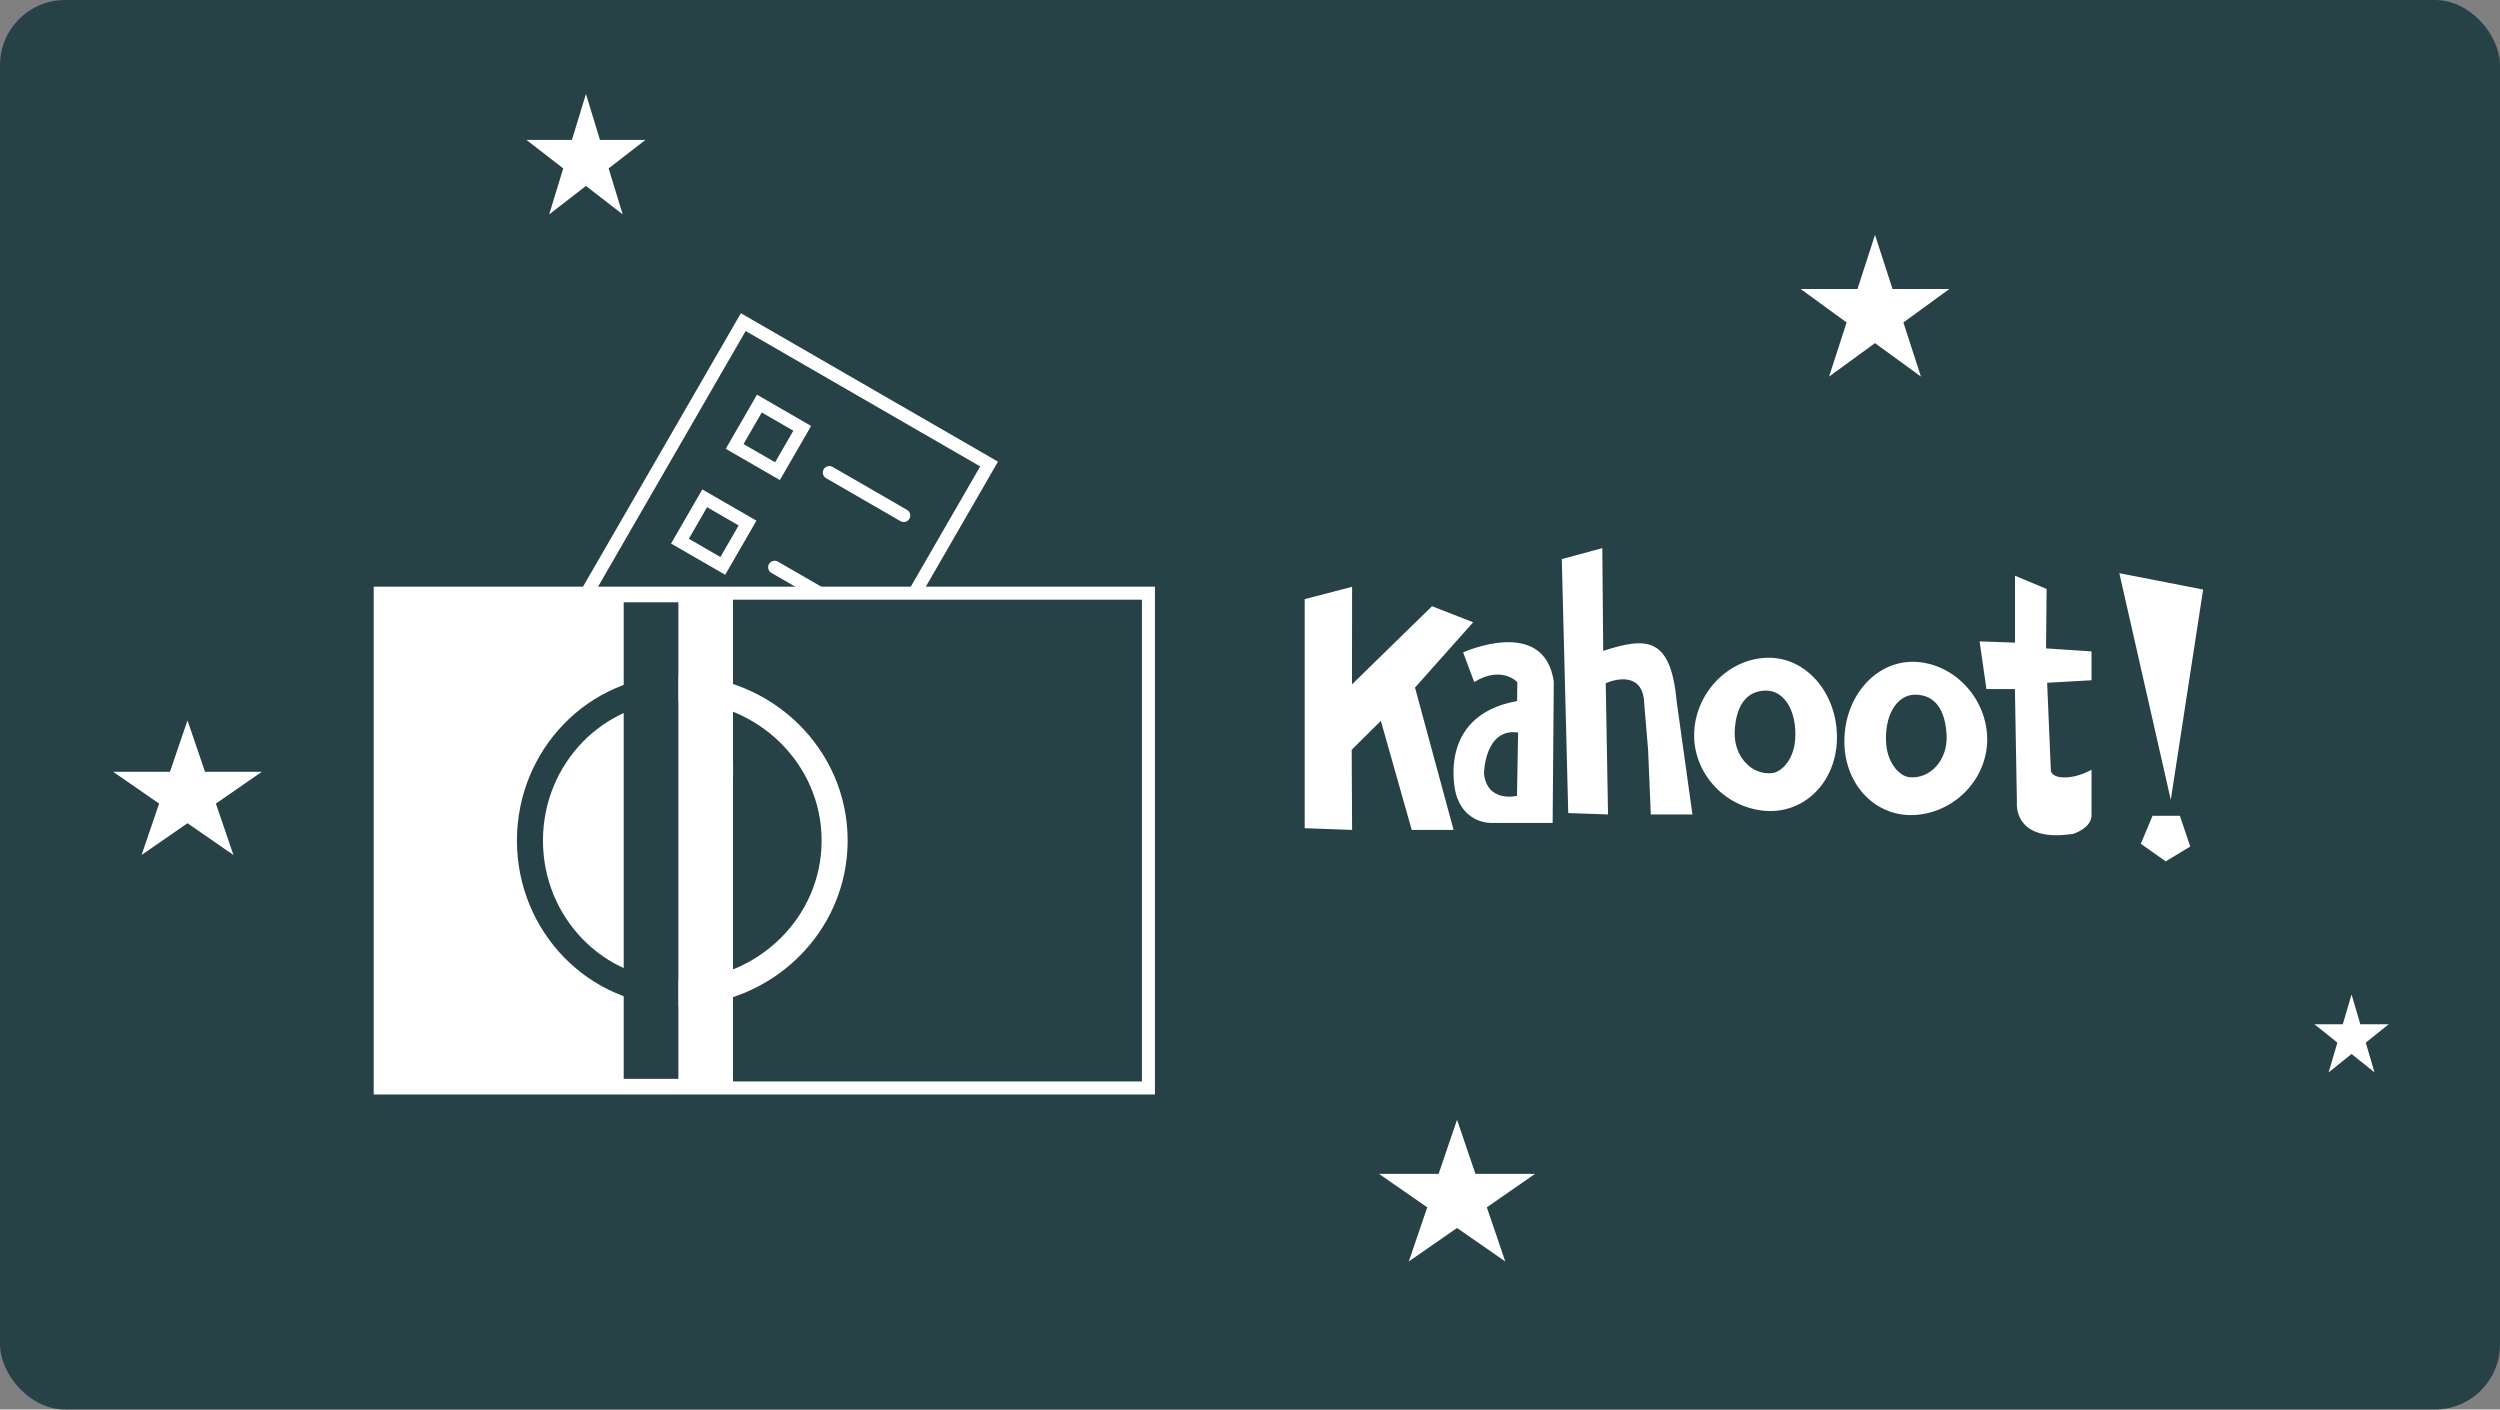
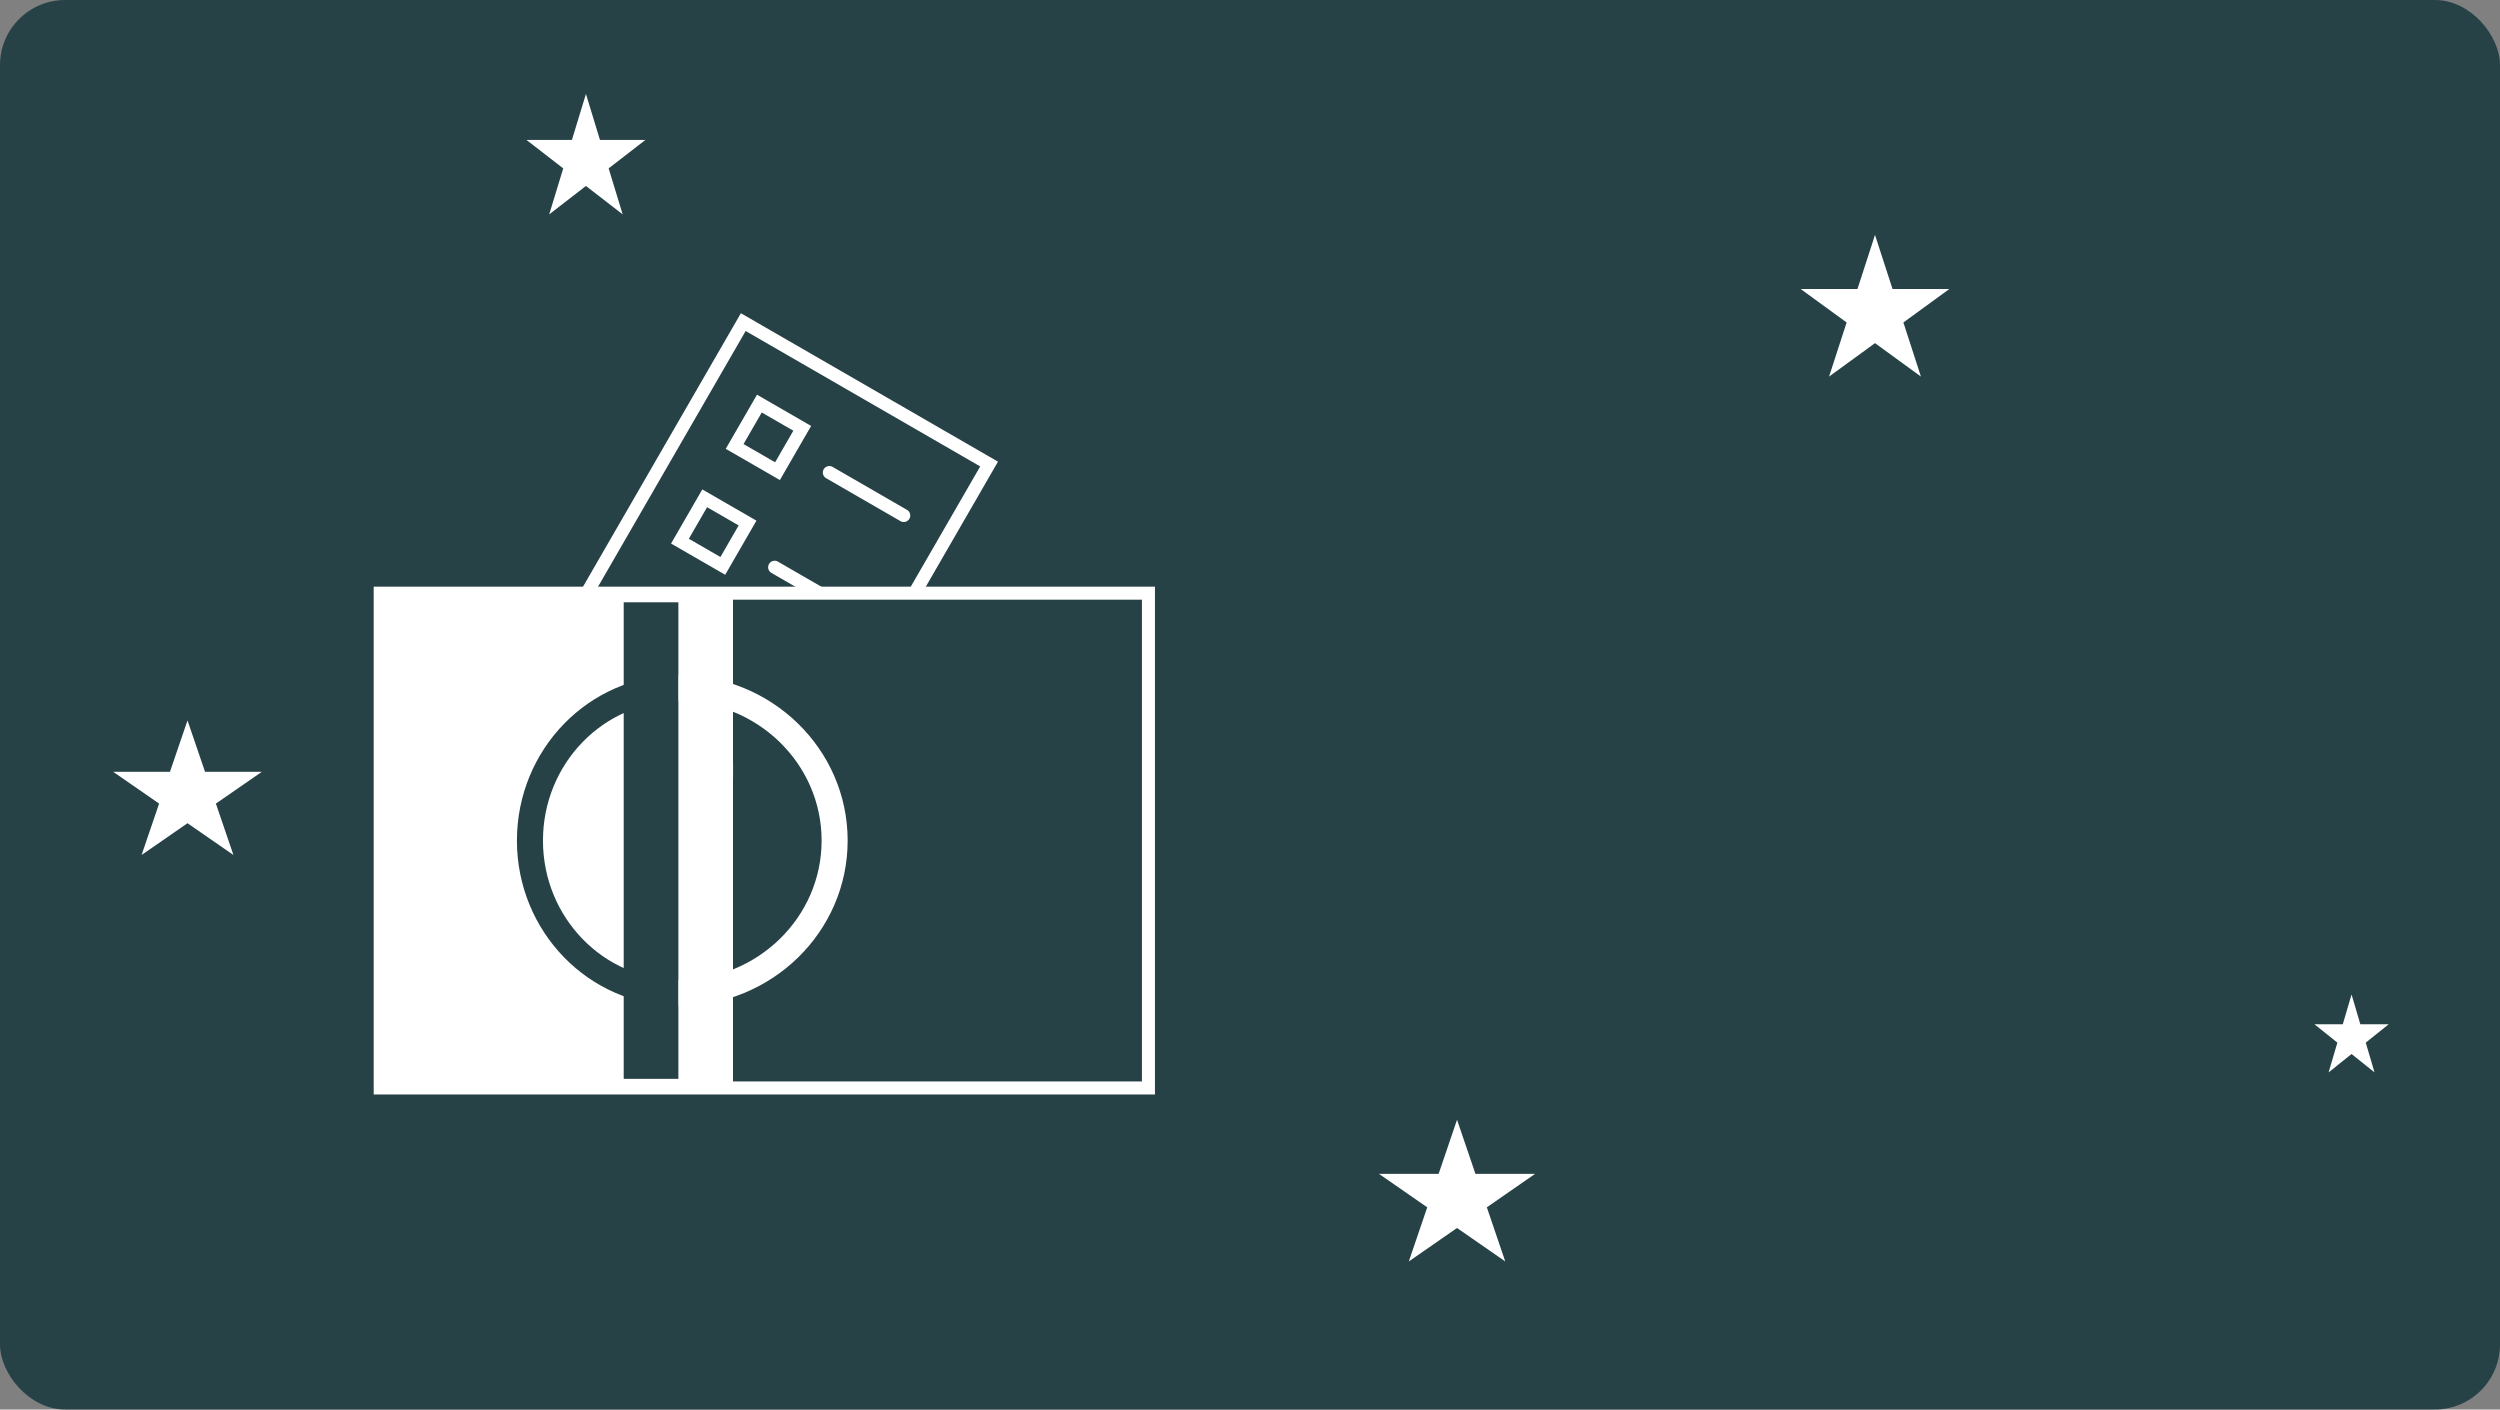
<svg xmlns="http://www.w3.org/2000/svg" width="768" height="433" viewBox="0 0 768 433" fill="none">
  <rect x="0" y="0" width="768" height="433" fill="#808080" stroke="none" />
  <rect width="768" height="433" rx="20" fill="#274247" />
  <ellipse cx="489.6" cy="163.578" rx="67.2" ry="67.356" fill="#274247" />
  <rect x="228.332" y="98.954" width="87.2" height="120.8" transform="rotate(30 228.332 98.954)" fill="#274247" stroke="white" stroke-width="4" />
  <rect x="233.281" y="123.982" width="15.2" height="15.2" transform="rotate(30 233.281 123.982)" stroke="white" stroke-width="4" />
  <rect x="216.481" y="153.08" width="15.2" height="15.2" transform="rotate(30 216.481 153.08)" stroke="white" stroke-width="4" />
  <path d="M254.769 145.164L277.632 158.364" stroke="white" stroke-width="4" stroke-linecap="round" />
  <path d="M237.969 174.262L260.832 187.462" stroke="white" stroke-width="4" stroke-linecap="round" />
  <rect x="117.2" y="182.622" width="108" height="151.2" fill="white" />
  <rect x="225.2" y="182.622" width="127.2" height="151.2" fill="#274247" />
  <rect x="191.6" y="185.022" width="16.8" height="146.4" fill="#274247" />
  <path d="M208.4 305.022C183.216 305.022 162.8 284.069 162.8 258.222C162.8 232.375 183.216 211.422 208.4 211.422" stroke="#274247" stroke-width="8" />
  <path d="M208.399 305.022C234.909 305.022 256.399 284.069 256.399 258.222C256.399 232.375 234.909 211.422 208.399 211.422" stroke="white" stroke-width="8" />
  <rect x="116.8" y="182.222" width="236" height="152" stroke="white" stroke-width="4" />
  <g clip-path="url(#clip0_274_14004)">
    <path fill-rule="evenodd" clip-rule="evenodd" d="M589.155 250.294C576.691 251.549 566.591 241.456 566.591 227.749C566.591 214.041 576.117 203.099 587.868 203.312C599.619 203.525 609.722 213.612 610.432 225.858C611.143 238.103 601.617 249.039 589.155 250.294ZM520.474 224.602C521.185 212.36 531.288 202.27 543.035 202.06C554.783 201.85 564.312 212.792 564.312 226.497C564.312 240.201 554.212 250.297 541.748 249.042C529.283 247.787 519.763 236.845 520.474 224.602ZM400.8 184.052L415.362 180.27L415.326 210.247L439.915 186.236L452.561 191.157L434.688 211.231L446.541 254.947H433.684L424.199 221.453L415.24 230.333L415.362 254.947L400.8 254.421V184.052ZM519.916 250.2H507.13L506.292 230.272L505.103 216.1C504.807 206.165 495.956 208.678 493.279 209.885L493.986 250.197L481.767 249.768L479.782 171.754L492.227 168.389L492.508 199.95C506.04 195.574 513.287 195.62 515.107 215.745L519.916 250.2ZM657.658 259.213L661.269 250.607H669.658L672.845 260.052L665.314 264.614L657.658 259.213ZM610.228 211.676L608.134 197.033L619.002 197.417V176.856L628.717 180.931L628.544 199.185L642.52 200.111V208.975L628.879 209.746L630.023 236.722C630.023 236.722 630.052 238.829 634.319 238.829C638.587 238.829 642.52 236.454 642.52 236.454V250.21C642.708 254.405 636.872 256.16 636.872 256.16C618.221 259.029 619.592 246.499 619.592 246.499L618.983 211.673L610.228 211.676ZM676.8 181.106L666.866 245.718L651.061 176.085L676.8 181.106ZM452.876 209.527L449.47 200.415C449.47 200.415 474.36 189.15 477.321 209.366L476.971 252.798H458.068C458.068 252.798 449.782 253.121 447.232 243.763C447.232 243.763 440.858 219.885 466.058 215.367L466.122 209.559C466.122 209.559 461.335 204.325 452.876 209.527ZM579.448 228.633C579.98 234.973 583.859 238.432 586.408 238.736C592.868 239.507 598.369 233.524 598.003 225.906C597.636 218.288 594.628 213.528 588.518 213.399C582.408 213.27 578.753 220.35 579.448 228.633ZM466.02 244.489L466.364 225.041C456.067 223.528 455.872 237.626 455.872 237.626C456.892 246.757 466.02 244.489 466.02 244.489ZM544.498 237.484C547.048 237.18 550.927 233.725 551.456 227.384C552.154 219.101 548.466 212.018 542.376 212.147C536.285 212.276 533.27 217.039 532.904 224.657C532.537 232.276 538.035 238.258 544.498 237.484Z" fill="white" />
  </g>
  <path d="M180 28.867L184.31 42.995H198.26L186.975 51.727L191.285 65.856L180 57.124L168.714 65.856L173.025 51.727L161.74 42.995H175.689L180 28.867Z" fill="white" />
  <path d="M722.4 305.506L725.095 314.648H733.813L726.76 320.298L729.454 329.44L722.4 323.79L715.347 329.44L718.041 320.298L710.988 314.648H719.706L722.4 305.506Z" fill="white" />
  <path d="M576 72.167L581.388 88.789H598.825L584.719 99.062L590.107 115.684L576 105.411L561.893 115.684L567.281 99.062L553.175 88.789H570.612L576 72.167Z" fill="white" />
  <path d="M447.6 343.994L453.258 360.616H471.567L456.755 370.889L462.413 387.511L447.6 377.238L432.788 387.511L438.446 370.889L423.634 360.616H441.943L447.6 343.994Z" fill="white" />
  <path d="M57.6 221.311L62.988 237.102H80.425L66.318 246.861L71.707 262.652L57.6 252.893L43.493 262.652L48.881 246.861L34.774 237.102H52.211L57.6 221.311Z" fill="white" />
  <defs>
    <clipPath id="clip0_274_14004">
-       <rect width="276" height="96.222" fill="white" transform="translate(400.8 168.389)" />
-     </clipPath>
+       </clipPath>
  </defs>
</svg>